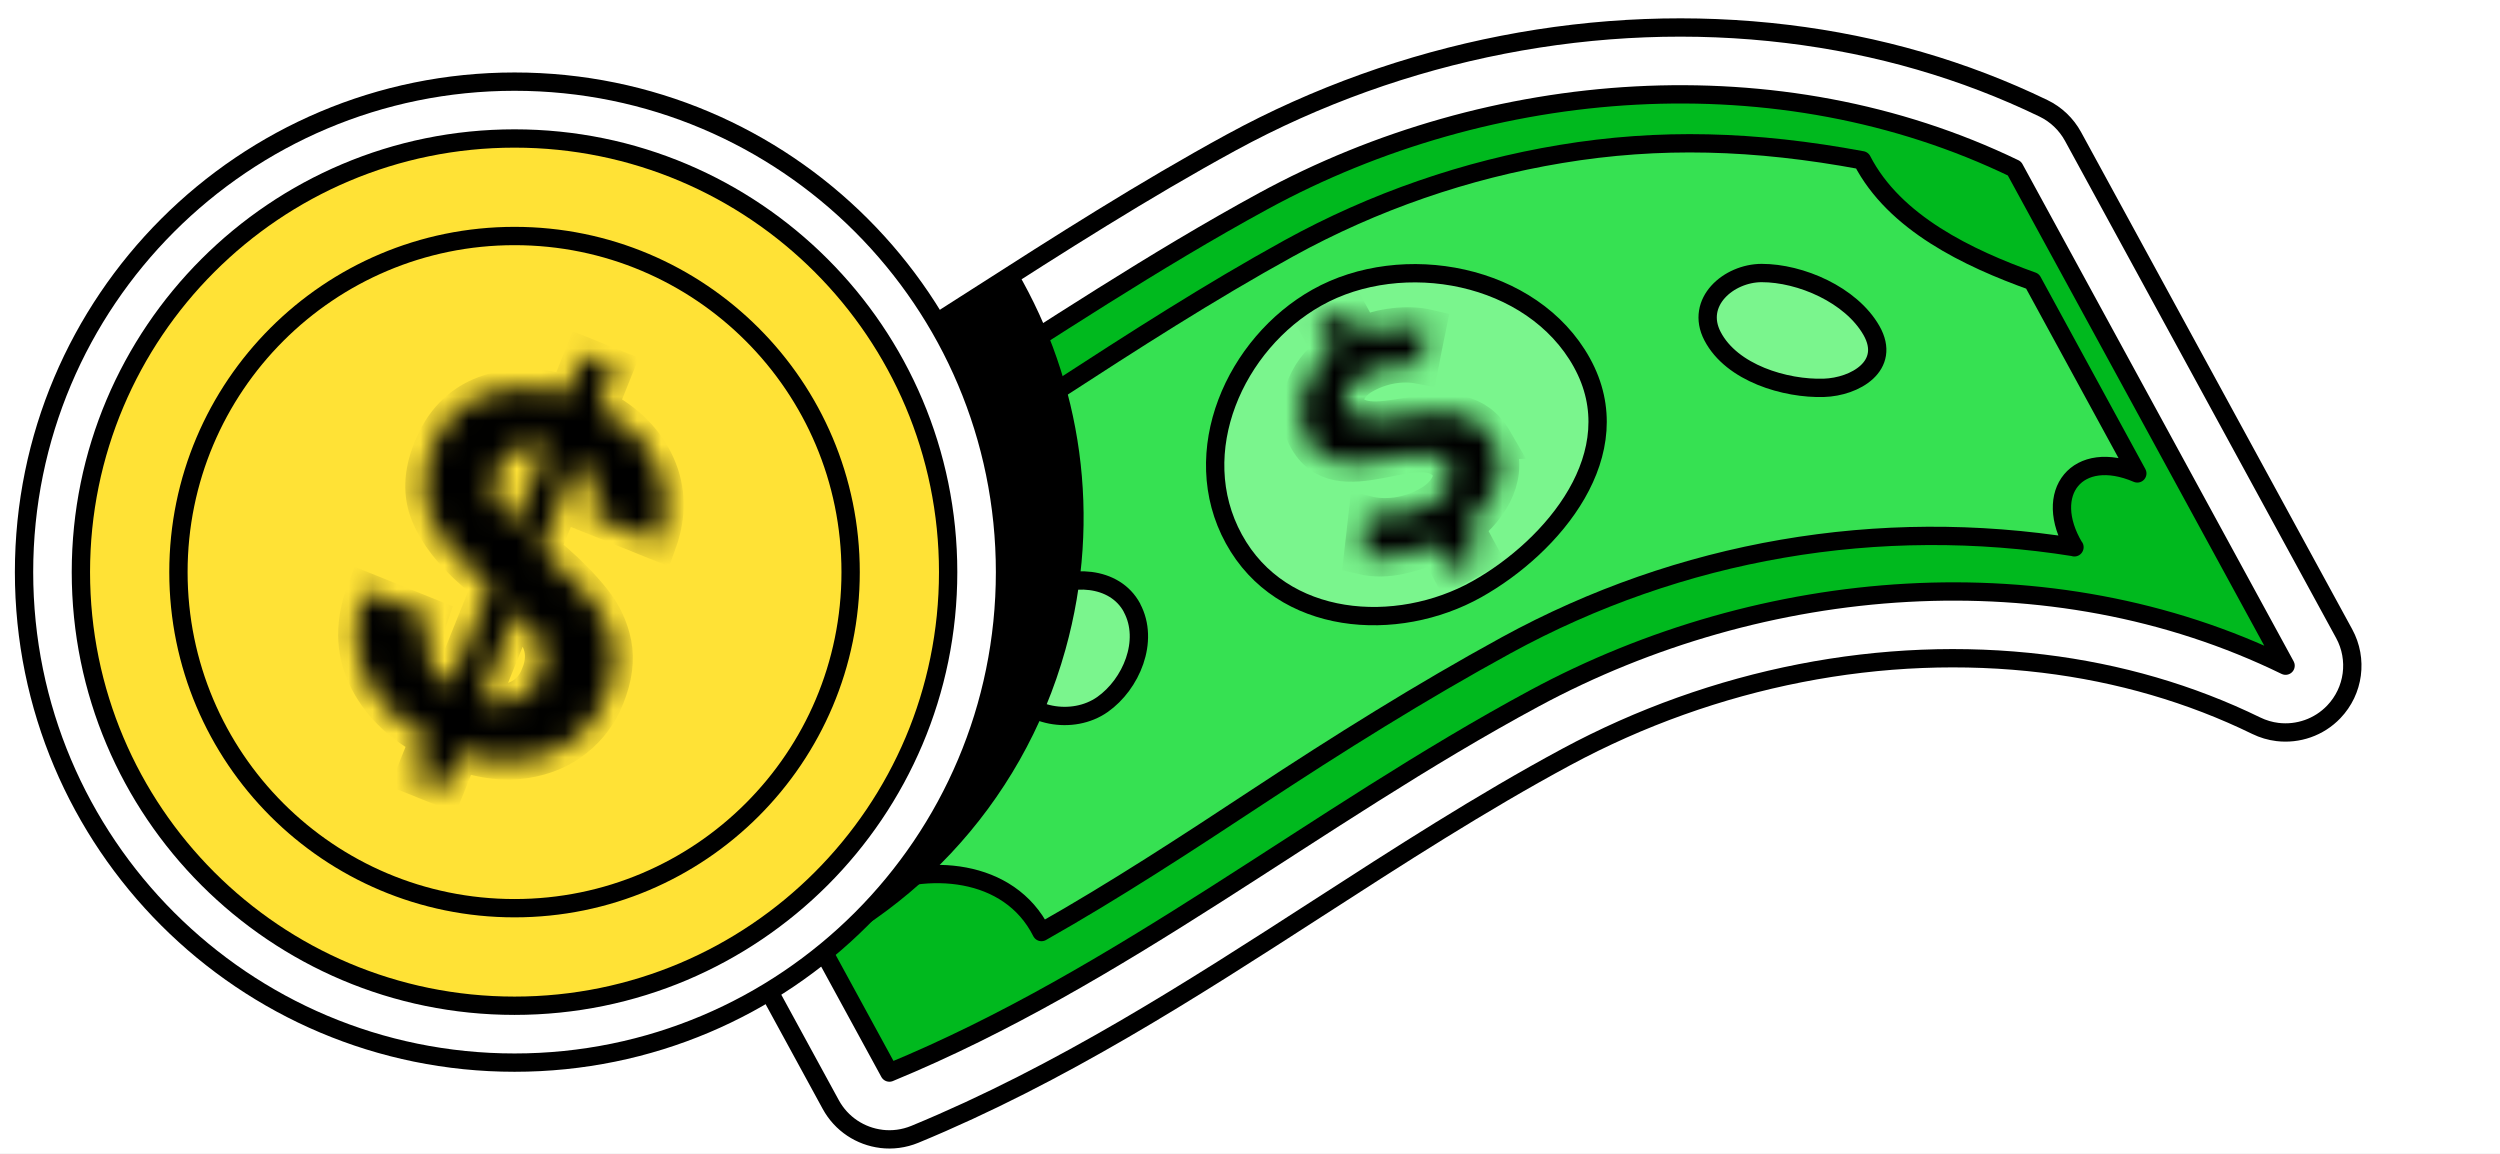
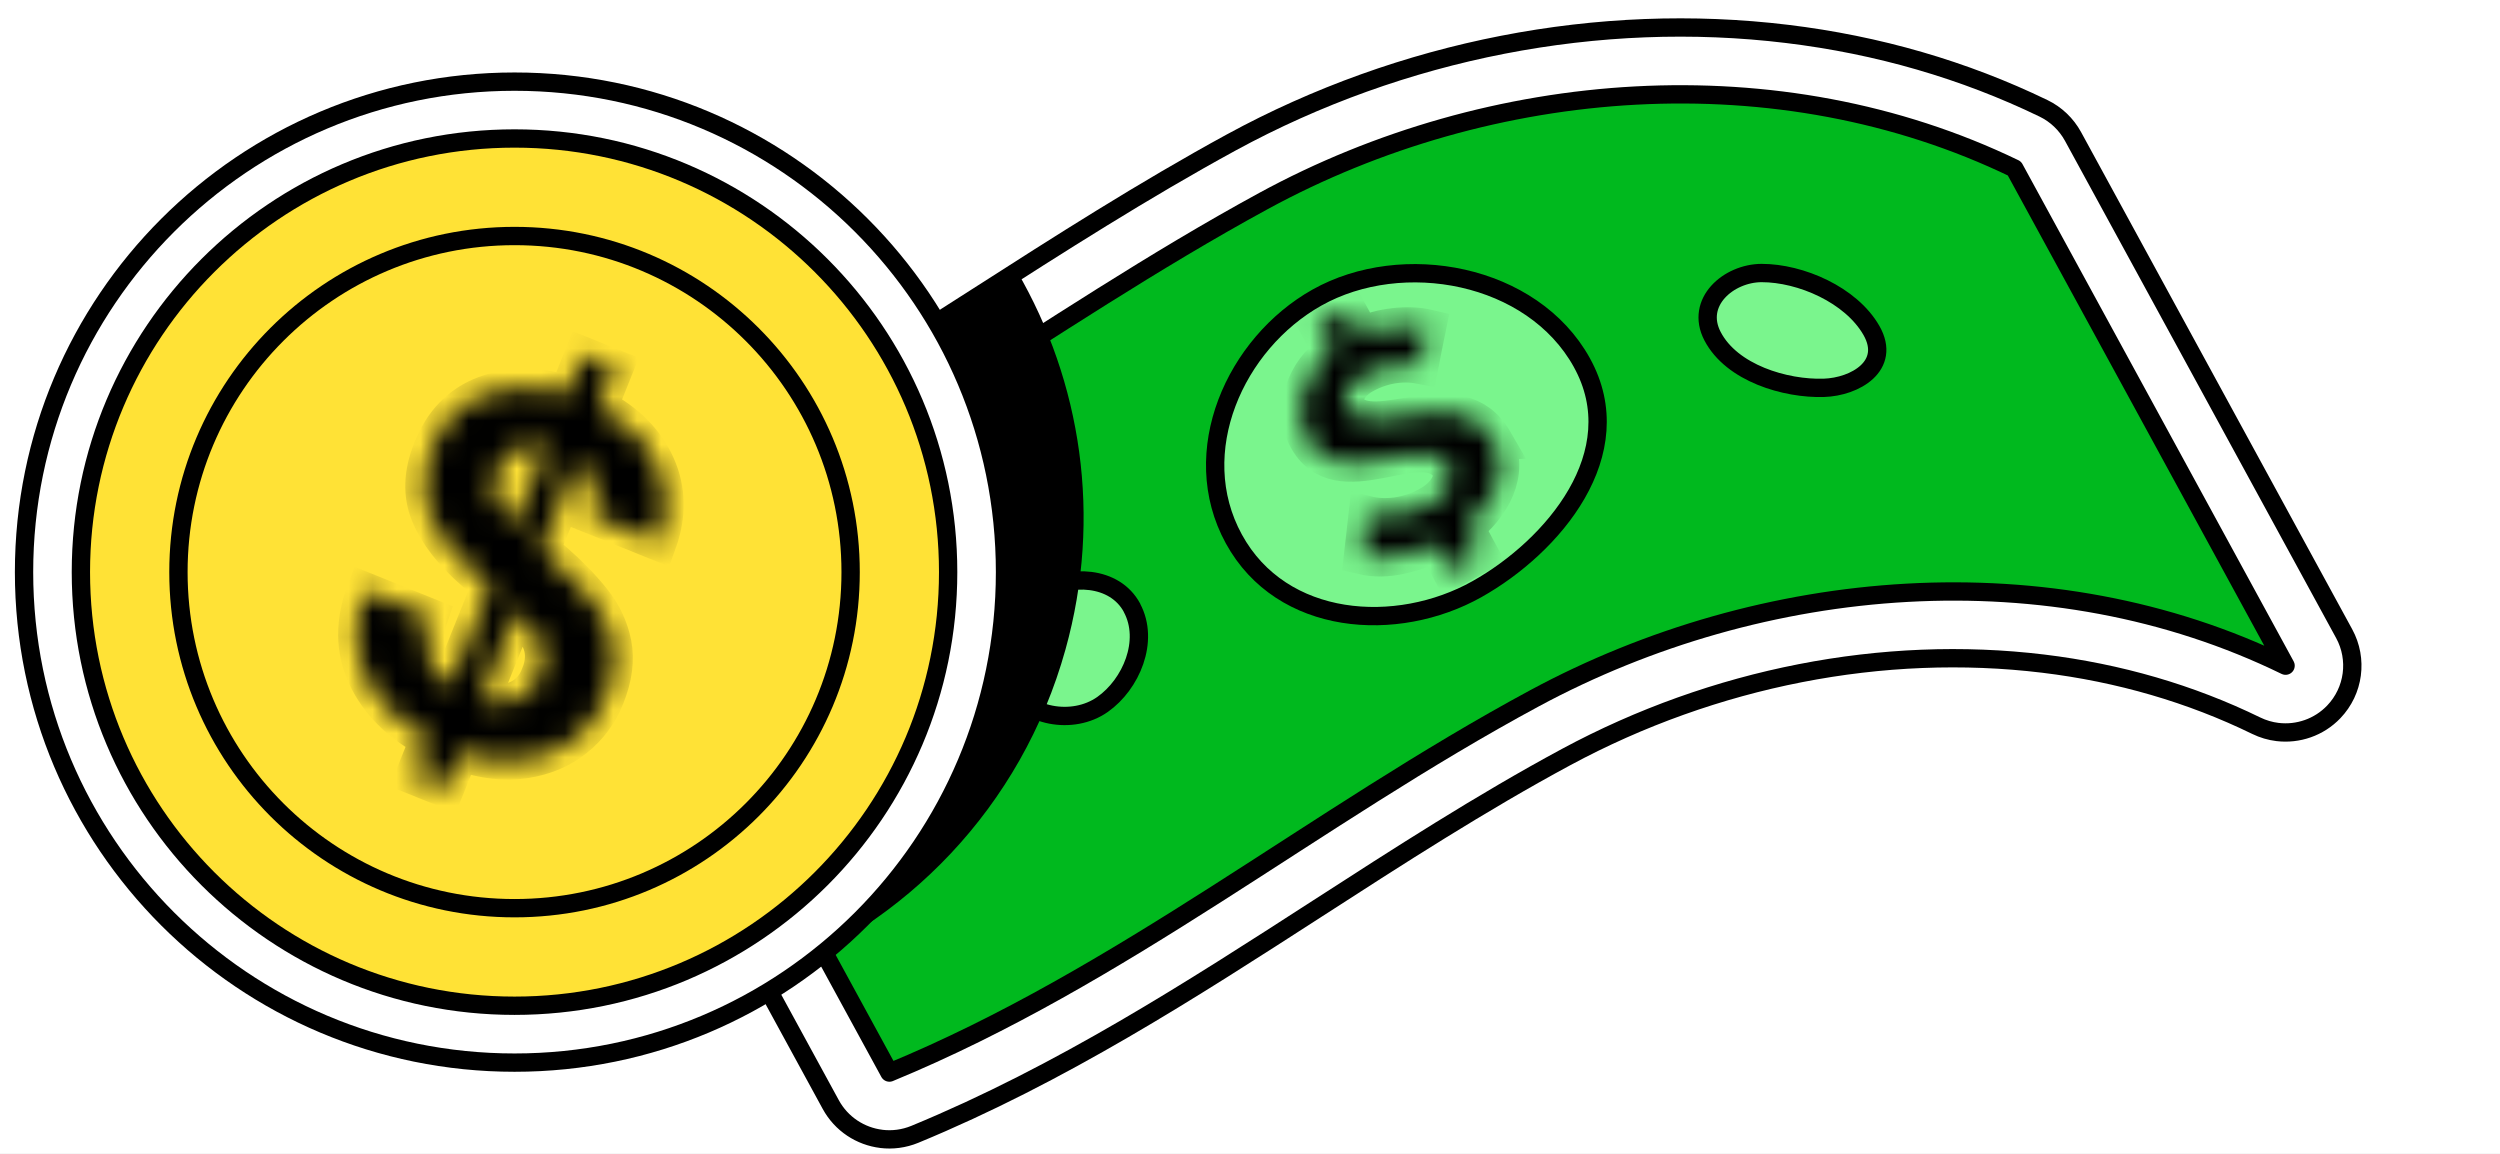
<svg xmlns="http://www.w3.org/2000/svg" width="104" height="48" viewBox="0 0 104 48" fill="none">
  <rect width="104" height="48" fill="#F5F5F5" />
  <path d="M-615 -210C-615 -211.105 -614.105 -212 -613 -212H4041C4042.1 -212 4043 -211.105 4043 -210V14864C4043 14865.1 4042.1 14866 4041 14866H-613C-614.104 14866 -615 14865.1 -615 14864V-210Z" fill="#BCBCBC" />
  <path d="M-613 -211H4041V-213H-613V-211ZM4042 -210V14864H4044V-210H4042ZM4041 14865H-613V14867H4041V14865ZM-614 14864V-210H-616V14864H-614ZM-613 14865C-613.552 14865 -614 14864.6 -614 14864H-616C-616 14865.7 -614.657 14867 -613 14867V14865ZM4042 14864C4042 14864.6 4041.55 14865 4041 14865V14867C4042.66 14867 4044 14865.7 4044 14864H4042ZM4041 -211C4041.55 -211 4042 -210.552 4042 -210H4044C4044 -211.657 4042.66 -213 4041 -213V-211ZM-613 -213C-614.657 -213 -616 -211.657 -616 -210H-614C-614 -210.552 -613.553 -211 -613 -211V-213Z" fill="black" fill-opacity="0.1" />
  <g clip-path="url(#clip0_578_21877)">
    <rect width="1440" height="14878" transform="translate(-515 -112)" fill="white" />
    <g clip-path="url(#clip1_578_21877)">
      <path d="M36.666 47.377C35.801 47.273 35.002 46.762 34.559 45.948C32.505 42.179 30.448 38.409 28.391 34.639C26.686 31.515 24.981 28.39 23.278 25.264C22.904 24.575 22.836 23.758 23.095 23.018C23.355 22.278 23.913 21.681 24.636 21.374C30.285 18.984 35.32 15.76 40.649 12.347C44.046 10.171 47.56 7.921 51.229 5.921C58.316 2.063 66.525 0.461 74.344 1.411C78.121 1.868 81.71 2.91 85.008 4.506C85.531 4.758 85.96 5.169 86.238 5.677C87.615 8.205 88.996 10.732 90.374 13.261C92.757 17.628 95.139 21.995 97.519 26.363C98.097 27.425 97.923 28.738 97.086 29.613C96.47 30.258 95.595 30.554 94.743 30.451C94.442 30.415 94.142 30.327 93.859 30.189C91.133 28.858 88.152 27.99 84.997 27.607C78.351 26.801 71.303 28.18 65.154 31.492C61.614 33.399 58.159 35.63 54.816 37.788C49.569 41.175 44.143 44.677 38.056 47.188C37.601 47.375 37.123 47.434 36.664 47.378L36.666 47.377Z" fill="white" stroke="black" stroke-width="0.762" stroke-miterlimit="10" stroke-linejoin="round" />
      <path d="M95.08 27.692C85.277 22.906 73.322 23.939 63.839 29.047C54.673 33.986 46.703 40.617 36.999 44.619C33.243 37.725 29.479 30.832 25.719 23.935C35.371 19.852 43.423 13.34 52.559 8.363C62.027 3.208 73.992 2.267 83.8 7.008C87.559 13.902 91.324 20.796 95.08 27.692Z" fill="#00B91E" stroke="black" stroke-width="0.762" stroke-linecap="round" stroke-linejoin="round" />
-       <path d="M86.298 22.763C78.156 21.461 69.912 22.877 62.661 26.841C59.11 28.783 55.664 30.942 52.287 33.167C49.343 35.107 46.395 37.037 43.325 38.773C41.981 36.1 38.544 35.886 36.108 36.975C34.646 34.294 33.184 31.61 31.718 28.928C34.029 27.825 35.728 24.975 34.296 22.267C40.887 18.538 46.983 13.983 53.615 10.331C57.165 8.376 60.988 7.062 64.925 6.407C69.025 5.725 72.998 5.836 77.462 6.667C78.808 9.283 81.885 10.741 84.553 11.699C86.008 14.365 87.46 17.028 88.912 19.694C86.423 18.626 84.93 20.492 86.295 22.769L86.297 22.763L86.298 22.763Z" fill="#36E152" stroke="black" stroke-width="0.762" stroke-miterlimit="10" stroke-linejoin="round" />
      <path d="M65.806 15.086C67.892 18.852 64.605 22.735 61.436 24.512C58.112 26.374 53.321 26.064 51.328 22.42C49.348 18.804 51.386 14.289 54.784 12.38C58.34 10.381 63.748 11.368 65.805 15.083L65.805 15.086L65.806 15.086Z" fill="#7AF58D" stroke="black" stroke-width="0.762" stroke-linecap="round" stroke-linejoin="round" />
      <path d="M47.092 25.291C47.825 26.661 47.057 28.466 45.866 29.305C44.619 30.184 42.675 29.809 41.992 28.553C41.295 27.275 41.974 25.384 43.292 24.6C44.477 23.895 46.366 23.929 47.095 25.289L47.093 25.288L47.092 25.291Z" fill="#7AF58D" stroke="black" stroke-width="0.762" stroke-linecap="round" stroke-linejoin="round" />
      <path d="M77.853 13.749C78.692 15.222 77.165 16.094 75.872 16.134C74.273 16.184 72.041 15.521 71.242 13.986C70.502 12.567 71.914 11.361 73.284 11.358C74.902 11.357 77.002 12.261 77.853 13.749Z" fill="#7AF58D" stroke="black" stroke-width="0.762" stroke-linecap="round" stroke-linejoin="round" />
      <mask id="path-9-inside-1_578_21877" fill="white">
        <path d="M62.168 18.331C60.675 15.737 57.194 18.441 56.078 17.02C55.802 16.669 56.04 16.016 56.703 15.633C57.423 15.221 58.263 15.053 59.081 15.21C59.203 14.572 59.266 14.257 59.395 13.632C58.543 13.434 57.426 13.58 56.639 13.943C56.41 13.517 56.294 13.306 56.062 12.881C55.555 13.154 55.307 13.299 54.822 13.577C55.059 14.009 55.176 14.226 55.409 14.659C54.303 15.432 53.709 17 54.336 18.199C55.66 20.743 59.166 17.77 60.264 19.403C60.542 19.816 60.264 20.528 59.461 20.982C58.564 21.489 57.606 21.581 56.859 21.39C56.777 22.084 56.738 22.431 56.662 23.135C57.749 23.392 58.741 23.023 59.741 22.654C59.975 23.089 60.094 23.308 60.331 23.75C60.818 23.474 61.065 23.327 61.575 23.052C61.327 22.597 61.207 22.37 60.964 21.921C62.02 21.129 62.913 19.634 62.163 18.33L62.166 18.331L62.168 18.331Z" />
      </mask>
      <path d="M62.168 18.331C60.675 15.737 57.194 18.441 56.078 17.02C55.802 16.669 56.04 16.016 56.703 15.633C57.423 15.221 58.263 15.053 59.081 15.21C59.203 14.572 59.266 14.257 59.395 13.632C58.543 13.434 57.426 13.58 56.639 13.943C56.41 13.517 56.294 13.306 56.062 12.881C55.555 13.154 55.307 13.299 54.822 13.577C55.059 14.009 55.176 14.226 55.409 14.659C54.303 15.432 53.709 17 54.336 18.199C55.66 20.743 59.166 17.77 60.264 19.403C60.542 19.816 60.264 20.528 59.461 20.982C58.564 21.489 57.606 21.581 56.859 21.39C56.777 22.084 56.738 22.431 56.662 23.135C57.749 23.392 58.741 23.023 59.741 22.654C59.975 23.089 60.094 23.308 60.331 23.75C60.818 23.474 61.065 23.327 61.575 23.052C61.327 22.597 61.207 22.37 60.964 21.921C62.02 21.129 62.913 19.634 62.163 18.33L62.166 18.331L62.168 18.331Z" fill="black" stroke="black" stroke-width="1.524" mask="url(#path-9-inside-1_578_21877)" />
      <path fill-rule="evenodd" clip-rule="evenodd" d="M42.308 11.285C44.977 15.875 45.862 21.496 44.325 27.015C42.495 33.589 37.647 38.511 31.697 40.699C30.596 38.681 29.495 36.662 28.393 34.644L28.39 34.638C28.045 34.005 27.7 33.372 27.354 32.739C25.995 30.247 24.635 27.756 23.278 25.263C22.903 24.574 22.835 23.758 23.095 23.018C23.354 22.277 23.913 21.68 24.636 21.374C30.285 18.983 35.319 15.76 40.648 12.346C41.199 11.994 41.752 11.64 42.308 11.285Z" fill="black" />
      <path d="M41.809 23.8C41.809 12.531 32.674 3.396 21.405 3.396C10.135 3.396 1 12.531 1 23.8C1 35.07 10.135 44.205 21.405 44.205C32.674 44.205 41.809 35.07 41.809 23.8Z" fill="white" stroke="black" stroke-width="0.762" stroke-miterlimit="10" />
      <path d="M21.404 41.839C31.367 41.839 39.443 33.763 39.443 23.8C39.443 13.838 31.367 5.761 21.404 5.761C11.442 5.761 3.365 13.838 3.365 23.8C3.365 33.763 11.442 41.839 21.404 41.839Z" fill="#FFE236" stroke="black" stroke-width="0.762" stroke-miterlimit="10" />
      <path d="M21.405 37.781C29.126 37.781 35.386 31.522 35.386 23.8C35.386 16.078 29.126 9.818 21.405 9.818C13.683 9.818 7.423 16.078 7.423 23.8C7.423 31.522 13.683 37.781 21.405 37.781Z" fill="#FFE236" stroke="black" stroke-width="0.762" stroke-miterlimit="10" />
      <mask id="path-14-inside-2_578_21877" fill="white">
        <path d="M17.202 32.285L17.819 30.751C16.589 30.087 15.722 29.212 15.216 28.129C14.71 27.045 14.7 25.861 15.187 24.575L17.877 25.658C17.689 26.2 17.665 26.73 17.803 27.25C17.942 27.768 18.24 28.205 18.701 28.561L20.393 24.356C20.289 24.267 20.182 24.178 20.072 24.087C19.961 23.996 19.848 23.904 19.731 23.811C18.805 23.006 18.177 22.198 17.847 21.386C17.517 20.574 17.548 19.684 17.938 18.714C18.384 17.567 19.127 16.796 20.164 16.404C21.202 16.012 22.346 16.005 23.599 16.385L24.249 14.771L25.584 15.308L24.926 16.942C26.074 17.543 26.874 18.347 27.325 19.355C27.776 20.363 27.797 21.432 27.388 22.564L24.658 21.465C24.8 21.074 24.82 20.67 24.718 20.251C24.617 19.832 24.387 19.473 24.029 19.174L22.537 22.881C22.627 22.964 22.719 23.043 22.812 23.119C22.905 23.195 22.996 23.274 23.087 23.357C23.682 23.874 24.2 24.407 24.643 24.956C25.086 25.504 25.375 26.111 25.509 26.775C25.643 27.439 25.545 28.183 25.213 29.006C24.936 29.697 24.507 30.273 23.927 30.735C23.348 31.197 22.649 31.492 21.835 31.618C21.019 31.746 20.123 31.643 19.145 31.311L18.536 32.826L17.201 32.289L17.202 32.285ZM20.683 19.607C20.512 20.032 20.5 20.426 20.649 20.786C20.798 21.147 21.047 21.506 21.396 21.862L22.728 18.555C22.283 18.469 21.877 18.513 21.506 18.688C21.135 18.863 20.861 19.169 20.683 19.607ZM22.432 28.092C22.646 27.561 22.654 27.078 22.459 26.643C22.264 26.209 21.956 25.784 21.537 25.369L20.014 29.155C20.577 29.289 21.073 29.266 21.502 29.083C21.931 28.9 22.241 28.57 22.433 28.092H22.432Z" />
      </mask>
      <path d="M17.202 32.285L17.819 30.751C16.589 30.087 15.722 29.212 15.216 28.129C14.71 27.045 14.7 25.861 15.187 24.575L17.877 25.658C17.689 26.2 17.665 26.73 17.803 27.25C17.942 27.768 18.24 28.205 18.701 28.561L20.393 24.356C20.289 24.267 20.182 24.178 20.072 24.087C19.961 23.996 19.848 23.904 19.731 23.811C18.805 23.006 18.177 22.198 17.847 21.386C17.517 20.574 17.548 19.684 17.938 18.714C18.384 17.567 19.127 16.796 20.164 16.404C21.202 16.012 22.346 16.005 23.599 16.385L24.249 14.771L25.584 15.308L24.926 16.942C26.074 17.543 26.874 18.347 27.325 19.355C27.776 20.363 27.797 21.432 27.388 22.564L24.658 21.465C24.8 21.074 24.82 20.67 24.718 20.251C24.617 19.832 24.387 19.473 24.029 19.174L22.537 22.881C22.627 22.964 22.719 23.043 22.812 23.119C22.905 23.195 22.996 23.274 23.087 23.357C23.682 23.874 24.2 24.407 24.643 24.956C25.086 25.504 25.375 26.111 25.509 26.775C25.643 27.439 25.545 28.183 25.213 29.006C24.936 29.697 24.507 30.273 23.927 30.735C23.348 31.197 22.649 31.492 21.835 31.618C21.019 31.746 20.123 31.643 19.145 31.311L18.536 32.826L17.201 32.289L17.202 32.285ZM20.683 19.607C20.512 20.032 20.5 20.426 20.649 20.786C20.798 21.147 21.047 21.506 21.396 21.862L22.728 18.555C22.283 18.469 21.877 18.513 21.506 18.688C21.135 18.863 20.861 19.169 20.683 19.607ZM22.432 28.092C22.646 27.561 22.654 27.078 22.459 26.643C22.264 26.209 21.956 25.784 21.537 25.369L20.014 29.155C20.577 29.289 21.073 29.266 21.502 29.083C21.931 28.9 22.241 28.57 22.433 28.092H22.432Z" fill="black" stroke="black" stroke-width="1.524" mask="url(#path-14-inside-2_578_21877)" />
    </g>
  </g>
  <defs>
    <clipPath id="clip0_578_21877">
      <rect width="1440" height="14878" fill="white" transform="translate(-515 -112)" />
    </clipPath>
    <clipPath id="clip1_578_21877">
      <rect width="1200" height="48" fill="white" transform="translate(-395)" />
    </clipPath>
  </defs>
</svg>